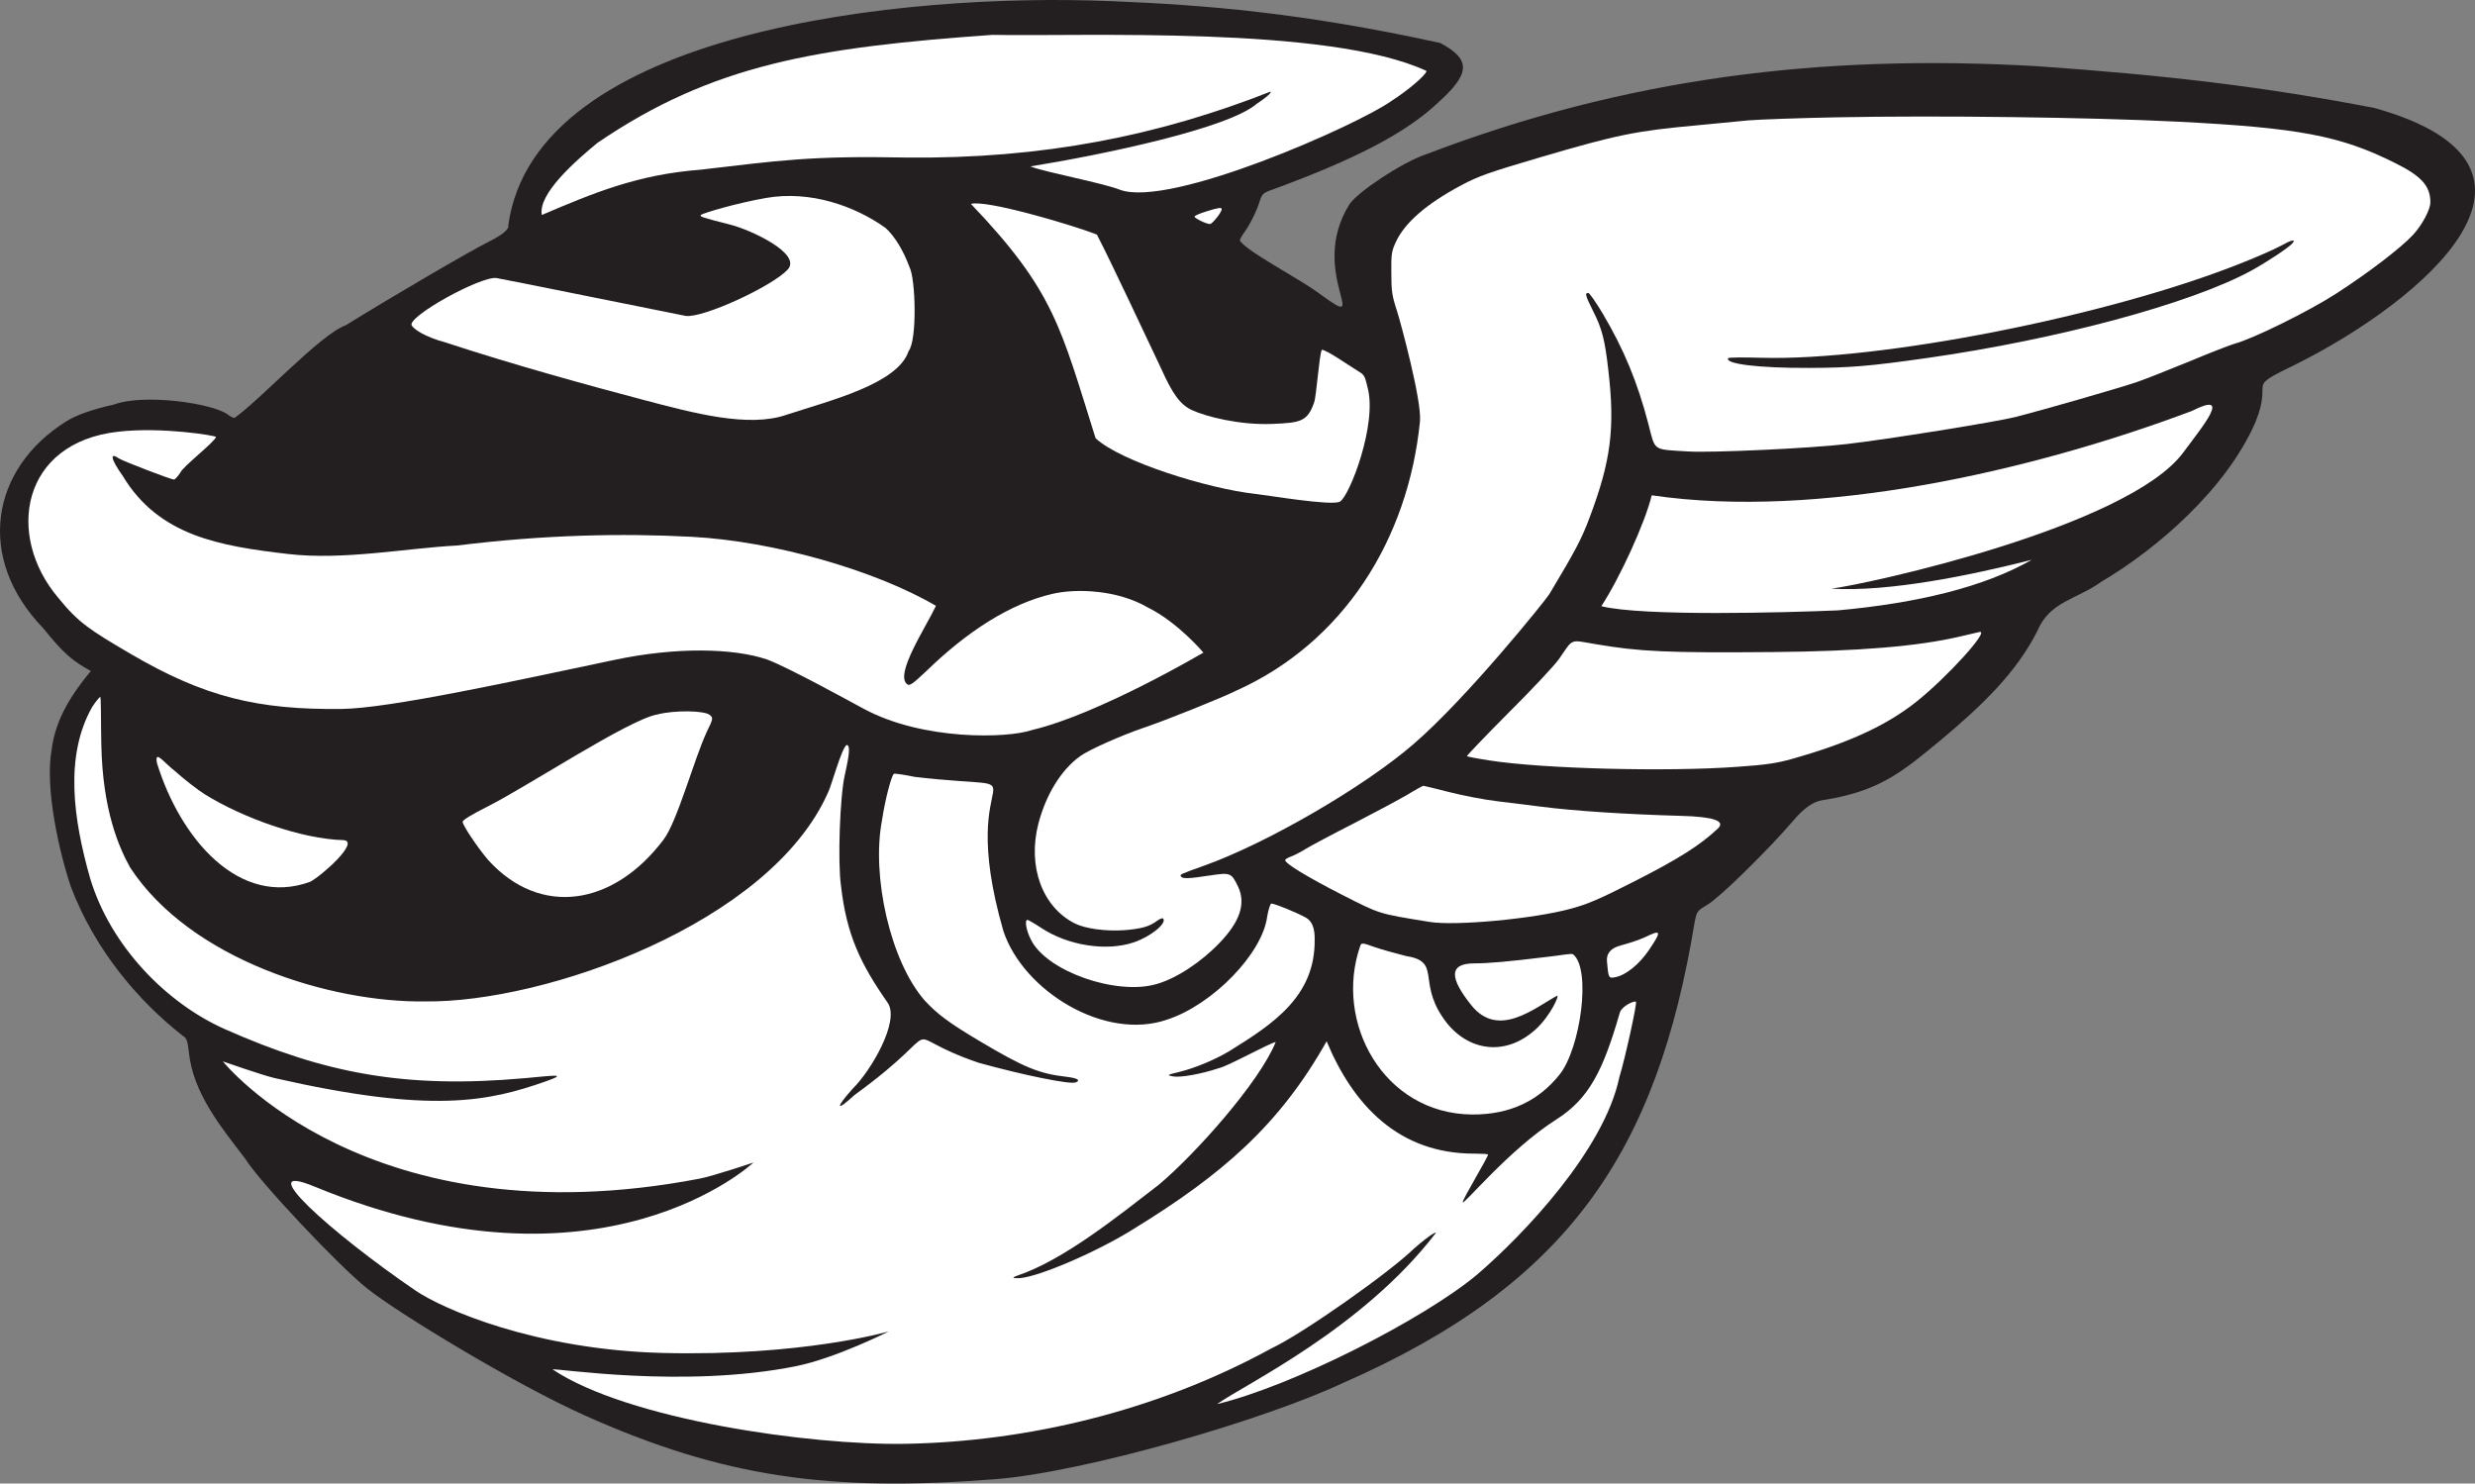
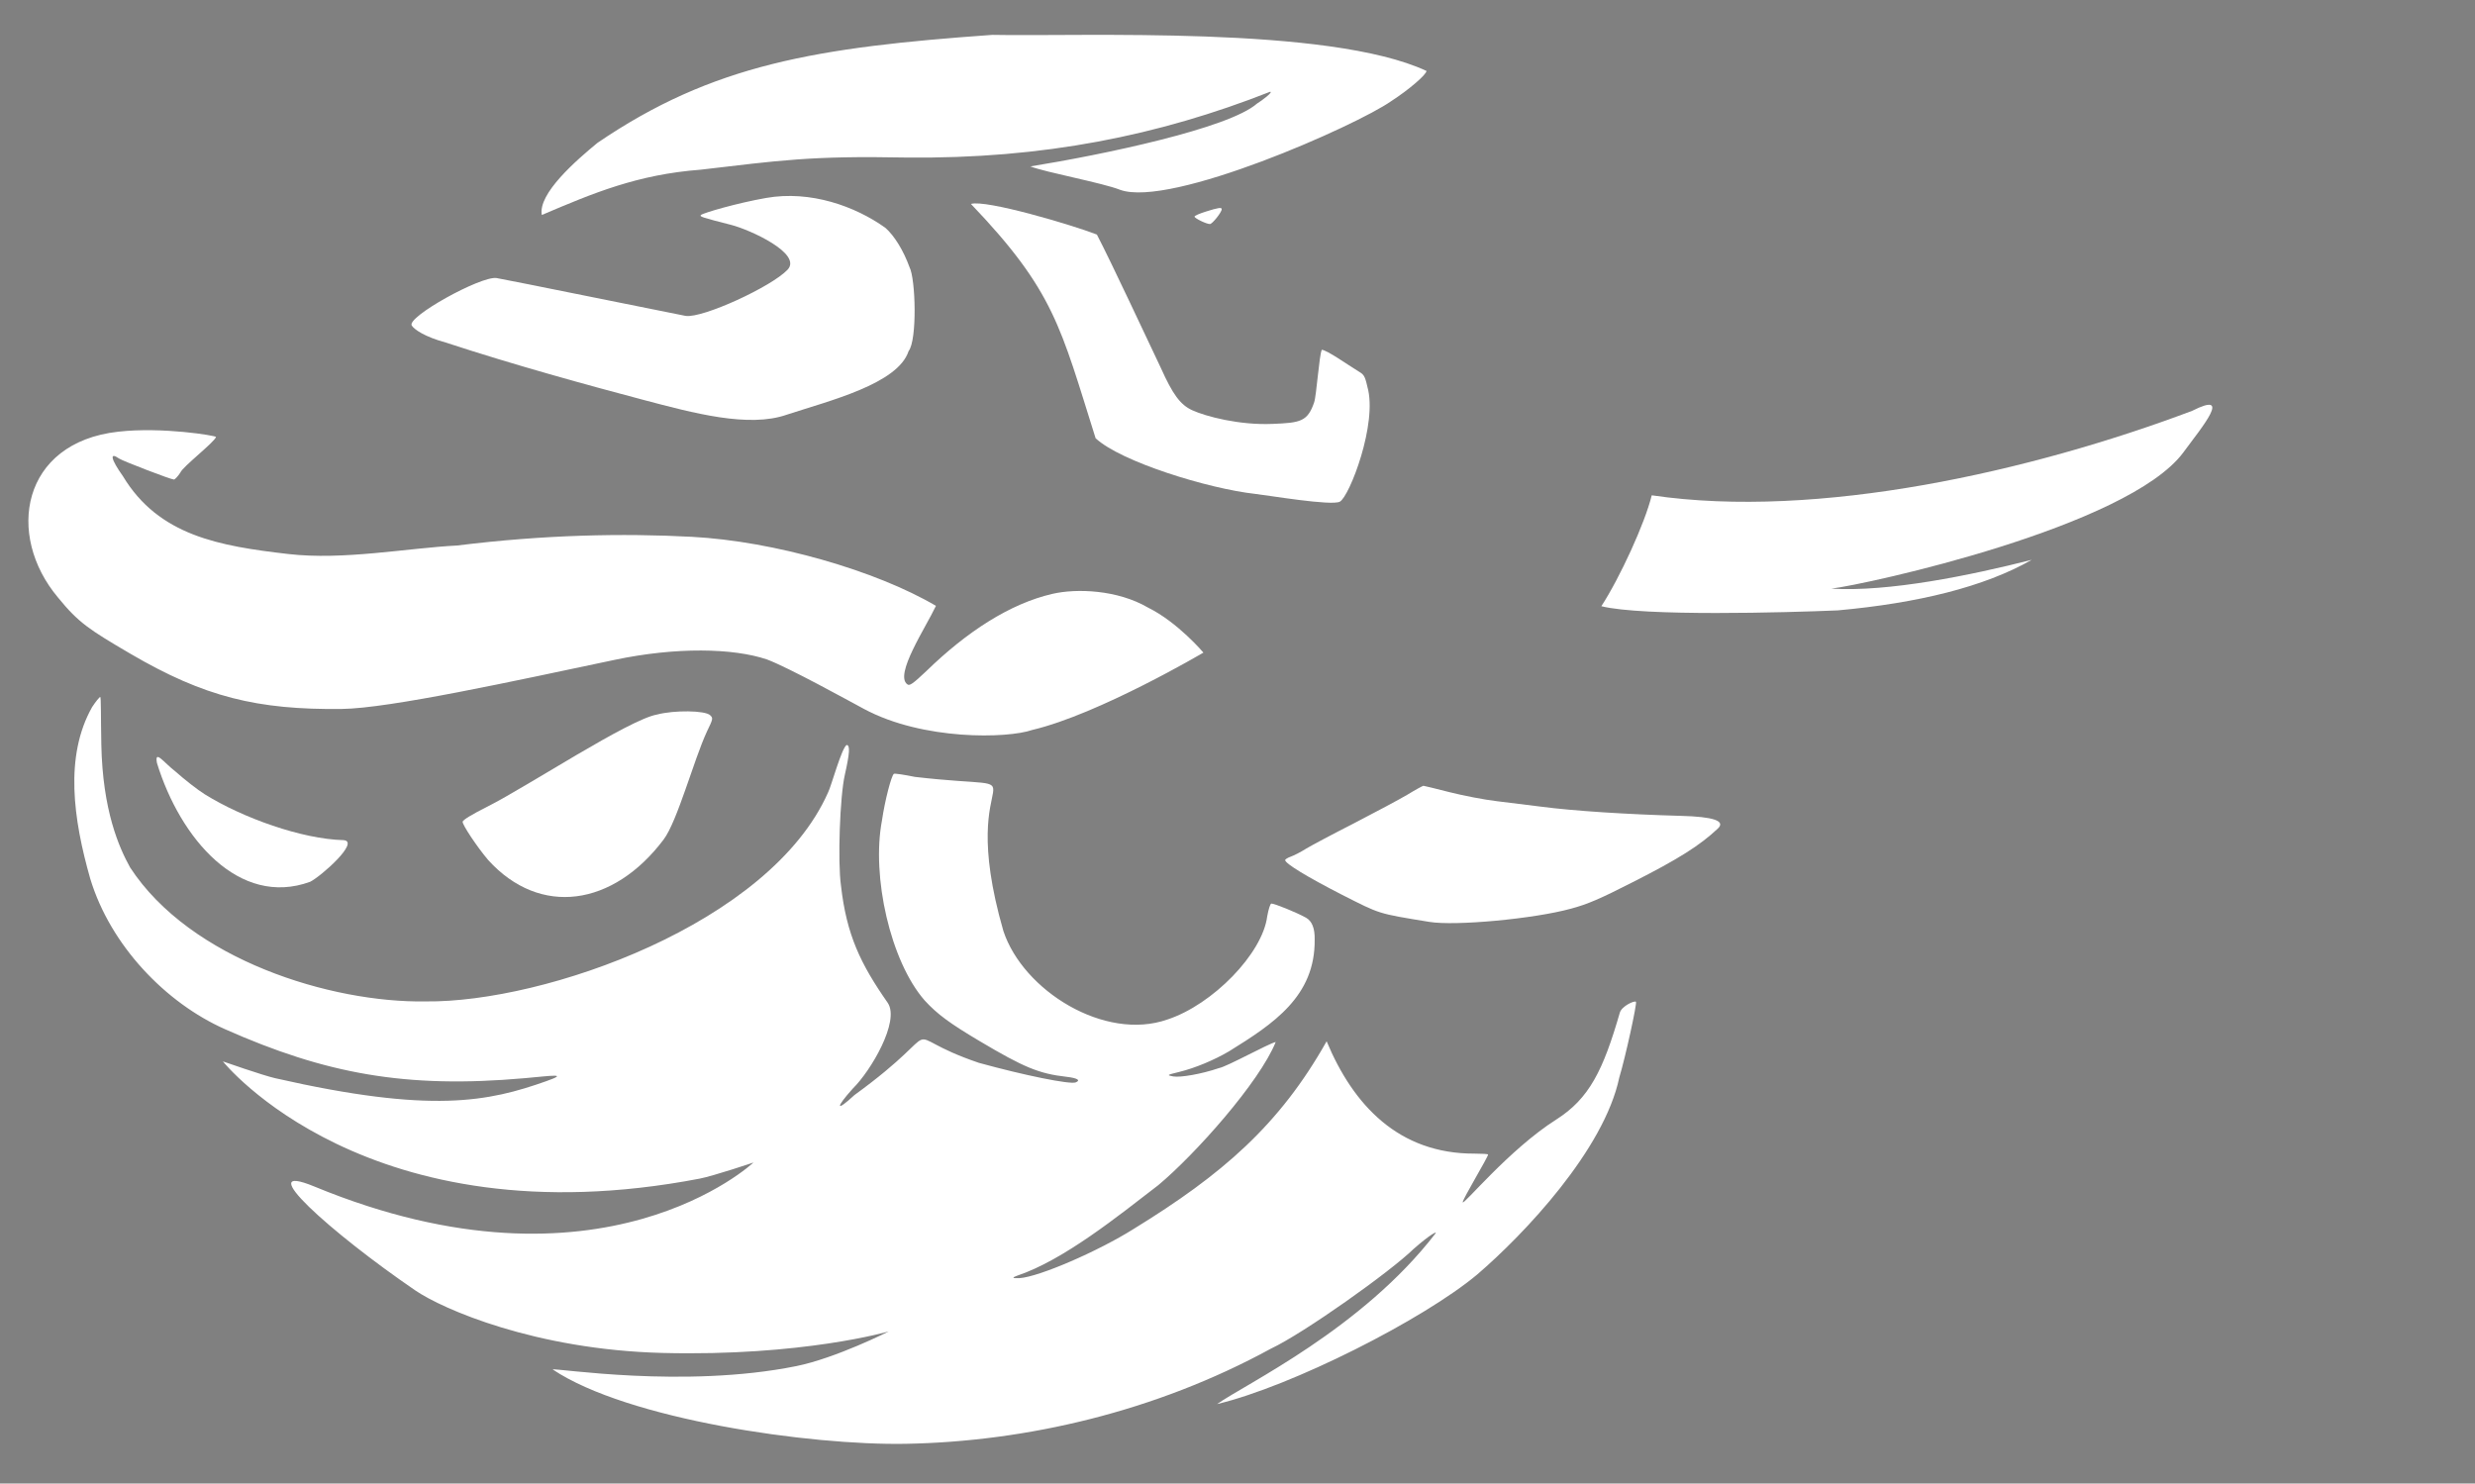
<svg xmlns="http://www.w3.org/2000/svg" id="Layer_1" data-name="Layer 1" viewBox="0 0 1365.84 818.7">
  <rect x="0" y="0" width="1365.84" height="818.7" fill="#808080" stroke="none" />
  <defs>
    <style>
      .cls-1 {
        fill: #fff;
      }

      .cls-2 {
        fill: #231f20;
      }
    </style>
  </defs>
-   <path class="cls-2" d="M23.81,346.64c11.92,14.8,16.35,18.03,26.3,23.7-9.61,11.5-19.54,26.05-21.6,43.3-3.85,21.48,4.21,56.82,10.63,75.8,13.16,34.72,37.27,63.1,61.87,82.29,1.9,1.1,2.5,2.7,3.2,8.6,2.17,23.08,18.21,42.12,31.1,59.1,7.5,12.3,51.8,59.4,67.4,71.7,15.96,12.86,80.81,52.45,120,70,76.35,34.18,135.03,42.31,226.29,35.19,49.89-3.89,149.07-32.8,192.59-53.33,124.51-54.63,172.93-128.12,193.62-254.16,1.2-6,1.3-6.1,7.4-9.8,6.8-4.1,33.8-30.6,47.4-46.6q8.2-9.6,15.5-10.8c31.55-4.81,44.07-15.47,66.2-33.8,22.32-18.71,41.11-36.81,52.6-59.6,6.95-16.54,21.53-17.2,35.5-27.3,30.41-17.96,68.62-50.84,84.8-87.8,10.37-25.34-7.04-17.77,23-32.4,68.59-34.39,157.93-108.76,42.9-141.1-61.62-11.93-116.25-18.2-186.3-23.1-119.27-6.85-226.93,6.39-337.7,48.8-12.7,4.3-37.1,20.4-41.8,27.4-23.51,37.53,13.95,71.71-16.3,49.5-12.11-9-39.8-23.02-44.2-29.4,0-.7,1.1-2.8,2.4-4.5,3.1-4.2,7-12.1,8.6-17.4,1.2-3.7,1.8-4.4,5.9-5.9,46.7-17,75-31.8,92.5-48.4,17.4-15.66,18.71-23.62,1.2-32.9C718.43,6.97,664.75,2.72,613.21.64c-114.1-4.83-317.86,15.94-332.71,123.7q.81,3.2-10.49,8.9c-10,4.9-54.3,30.8-79.1,46.2-14.26,5.15-46.96,40.97-61.5,51.2-.8,0-2.5-.9-3.9-2-8.55-6.18-46.3-11.5-62.6-5.4-12.4,2.8-20.5,5.7-26.2,9.2-42.23,26.34-50.03,75.8-12.9,114.2Z" />
  <g>
    <path class="cls-1" d="M547.71,19.24c-97.14,6.9-154.3,16.2-218,59.6-11.49,9.45-32.95,28-30.7,39.8,28.39-12.1,52.78-22.35,87.7-25,42.91-4.99,60.38-7.77,113.5-6.7,75.33.83,139.29-12.11,200.7-36.3,1.9,0-4.4,4.8-7.2,6.5-15.59,13.75-85.15,28.24-125.1,34.7,8.7,3.33,39.94,9.09,49.5,12.9,27.81,10.14,130.68-35.59,149.6-48.9,9.9-6.4,19.5-14.7,19.5-16.7-53.89-25.12-191.02-18.89-239.5-19.9Z" />
-     <path class="cls-1" d="M1013.71,64.74c-20.9.4-42.9,1.2-49,1.7-6,.6-18.6,1.8-28,2.7-33.9,3.1-44,5.1-86.5,17.6-28.5,8.4-34.3,10.4-44,15.6-18.9,10.1-30.9,20.5-35.8,31-2.5,5.3-2.7,6.8-2.6,17.3,0,10.1.4,12.7,3.2,21.2,1.7,5.3,13.75,49.36,12.6,60.8-6.54,64.99-42.09,121.88-101.4,148.5-7.5,3.8-39.7,16.7-51.1,20.5-12.1,4.1-30.4,12.2-35.1,15.7-10.5,7.6-18.8,21.2-23,37.3-6,23.4,2.1,45.8,20,54.9,5.6,2.9,17.1,4.5,27.2,3.8,9.4-.7,14.1-2,18.2-5.1,1.5-1.1,3-1.7,3.4-1.4,2.5,2.5-6.7,10-16.1,13.2-15.1,5.1-36.3,1.8-51-7.9-3.8-2.5-7.3-4.5-7.7-4.5-1.7,0-.7,5.9,2,11.1,8.7,17.3,47.1,30.8,69.3,24.3,11.1-3.2,24.6-12.1,35-23,11.1-11.7,14.2-21.4,10-30.6-3.8-7.9-4.2-8-15.7-6.3-11.6,1.8-15.1,1.9-15.9.5-.7-1.1-.4-1.2,13-6,34.8-12.5,87.7-43.2,115.1-66.8,29.6-25.4,73.5-80.1,75.1-82.8,14.4-24,17.9-30.6,22.2-42.1,11.9-31.5,14.2-49.5,10.5-81.3-1.9-17-3.5-23.3-8.5-33.1-4.2-8.4-4.6-9.9-2.6-9.9.6,0,4.2,5.1,7.9,11.3,11.8,19.9,19.3,38.1,25.3,61.2,3.9,15,2,13.8,22,15,12.7.8,67.1-1.7,87.5-4.1,21.8-2.5,82.4-12.2,93.4-15,14.5-3.7,56.6-15.8,66.6-19.2,4.7-1.6,17.8-6.8,29.3-11.5,11.4-4.8,22.6-9.1,24.8-9.7,10.3-2.8,40.9-17.9,55.9-27.6,17.8-11.5,35.6-25.1,42.4-32.4,5-5.4,9.6-13.9,9.6-18,0-9-4.9-14.5-19.7-21.8-30.1-15-52.9-19.3-119.9-22.7-47.6-2.4-132.2-3.5-187.9-2.4ZM1265.11,134.24c-1.9,2.3-14.1,10.4-22.9,15.2-33.5,18.2-106.5,37.8-178.5,48.1-32.5,4.6-42.3,5.4-65.5,5.5-27.8.1-46.5-2.2-44.5-5.4.3-.4,8.5-.5,18.3-.2,65.7,1.8,191.4-22.9,264.8-52.2,8.9-3.5,18.6-7.8,21.5-9.4,6.3-3.5,8.9-4.1,6.8-1.6Z" />
    <path class="cls-1" d="M422.78,109.24c-16.23,2.85-34.76,8.3-35.96,9.4-.9.9.4,1.3,16.8,5.5,10.4,2.7,39.31,15.86,31,24.7-8.78,9.33-46.7,26.8-56.2,25.5-2-.3-99.95-20.23-104.4-20.9-8.57-1.29-49.75,21.52-46.8,26.2,1.39,2.2,7.1,6.2,18.8,9.4,37.5,12.31,78.81,23.65,108.9,31.6,27.86,7.36,58.25,15.59,79.3,8.2,23.45-7.7,61.3-16.94,67.2-35.1,4.8-6.08,3.88-39.83.5-46.3-3.3-9.1-8.3-17.3-13.3-21.7-16.67-11.92-41.32-20.81-65.84-16.5Z" />
    <path class="cls-1" d="M535.81,112.54c46.07,48.18,49.44,67.92,68.8,129.3,13.87,12.95,62.1,27.83,88.13,30.73,7.08.79,42.19,6.74,46.68,4.27,5.29-2.91,20.92-43.18,15.2-63.3-1.5-6.6-1.95-6.83-5.7-9.1-5.09-3.08-16.73-11.34-19.5-11.4-1.46,3.34-2.92,25.28-4.2,29-3.62,10.55-7.45,11.29-22.95,11.89-18.2.8-36.85-4.09-44.45-7.59-6.5-3-10.7-8.8-17.2-23.3-8.21-17.21-26.89-57.4-35.3-73.6-13.52-5.26-61.21-19.4-69.5-16.9Z" />
    <path class="cls-1" d="M665.51,116.74c-3.5,1.1-6.3,2.3-6.3,2.8,0,.9,6.5,4.1,8.5,4.1,1.3,0,6.5-6.5,6.5-8.2,0-1.1-1.7-.9-8.7,1.3Z" />
    <path class="cls-1" d="M1209.71,226.74c-88.7,33.39-206.49,60.12-298.2,46.6-3.68,15.27-17.65,45.63-27.8,61.2,22.94,5.72,102.2,3.51,130.5,2.3,43.99-3.98,80.86-12.95,107-27.9-33.69,8.55-79.08,17.86-110.6,15.9,19.46-2.31,163.72-33.88,194.3-75.2,10.81-14.61,27.16-34.19,4.8-22.9Z" />
    <path class="cls-1" d="M65.21,238.24c-53.48,5.95-62.22,57.06-33.2,91.5,11.3,13.9,17.23,17.72,39.9,31,40.79,23.9,70.12,31.05,116.7,30.5,26.35-.31,95.4-15.47,150.6-27.1,33.86-7.14,65.37-6.54,84.1-.2,12.2,4.6,45.04,22.76,53.5,27.3,32.56,17.49,79.18,16.33,92.8,11.6,36.88-8.7,94.5-42.7,94.5-42.7,0,0-14.1-16.7-30.5-24.8-16.91-9.9-39.5-10.71-52.9-7.6-23.41,5.43-47.14,20.85-69.5,42.6-7.5,7.1-9.3,8.3-10.5,7.3-7.28-5.24,10.22-31.41,15.8-43.3-33.12-19.45-89.28-35.7-134.8-38.1-38.19-2.02-81.19-1.17-129.45,4.8-27.93,1.45-62.65,8.23-93.15,4.7-38.11-4.41-71.48-10.07-91.3-43-6.7-9.4-7.5-13.5-2.1-9.7,2.1,1.4,28.6,11.6,30.3,11.6.5,0,2.1-1.7,3.5-3.8,1.06-3.1,18.87-16.81,19.7-19.7,0-.7-29.63-5.69-54-2.9Z" />
-     <path class="cls-1" d="M1081.71,351.24c-22.8,5.4-56,8.2-103.5,8.6-57.9.5-73.4-.2-97.9-4.4-14.3-2.4-11.9-3.4-20,8.3-2.5,3.5-15,16.9-27.9,29.7-12.8,12.9-23.1,23.6-22.9,23.9.3.2,5.8,1.3,12.4,2.3,29,4.6,98.2,6.4,137.3,3.5,15.7-1.1,21.5-2,30-4.4,31.1-8.8,52.1-18.5,68.5-31.6,16.9-13.5,40.3-39.3,34.8-38.4-.5.1-5.3,1.2-10.8,2.5Z" />
    <path class="cls-1" d="M50.81,390.24c-15.27,27.1-10.39,61.82-1,94.7,11.18,36.89,41.67,68.52,74.3,83,55.48,24.62,99.7,32.91,165.48,27.06,14.96-1.33,24.57-2.83,11.92,1.64-31.86,11.26-62.98,18.09-149.7-1.64-6.78-1.54-28.81-9.26-28.81-9.26,0,0,79.7,99.85,263.11,64.7,7.65-1.47,29.7-8.9,29.7-8.9,0,0-83.66,78.72-242.2,13.3-35.66-14.72,8.94,25.42,55.6,57.3,15.11,10.32,66.21,32.68,136.23,34.49,77.33,2,125.07-11.89,125.07-11.89,0,0-29.27,14.77-51.16,19.18-61.91,12.48-132.84.92-134.34,1.82,41.25,27.62,141.89,41.98,194.8,41.04,66.36-1.19,137.95-17.75,201.6-52.54,18.12-8.52,65.79-42.38,78.8-55.1,9.5-8.3,12.98-9.77,12-8.5-40.55,52.73-104.94,83.14-120.55,94.21,41.26-9.85,113.92-46.69,143.55-71.51,25.97-22.26,70.04-68.89,78.4-108.7,3.4-11.2,9.9-41,9.2-41.8-.9-.8-7.87,2.43-8.9,6-9.21,31.89-16.9,47.45-35.1,59-26.11,16.57-51.6,47.9-51.6,45.6,0-1.8,14-24.9,14-26.3,0-.3-3.3-.5-7.4-.5-41.94.14-67.02-26.74-81.7-62-26.08,46.33-57.64,73.53-106.4,103.5-19.7,12.4-52.3,26.5-63,27.2q-6,.3-1.5-1.3c25.8-8.61,56-33.09,78-50,20.37-16.99,55.85-56.84,64.8-79-4.13.94-26.74,13.53-31.3,14.4-9.7,3.3-21.3,5.3-25.3,4.6-3.6-.7-3.6-.8,3.4-2.5,8.6-2.1,19.2-6.5,27.5-11.4,24.41-15.12,47.53-30.3,47.2-61.6q.2-9.3-4.8-12.1c-5.2-2.9-17.3-7.8-19.1-7.8-.6,0-1.6,3.2-2.3,7.1-2.61,20.49-30.08,48.71-55.1,56.9-34.59,12.11-79.64-15.93-90.5-48.9-28.53-99.01,29.55-75.92-48.8-85-5.9-1.2-11.1-2-11.6-1.7-1.4.9-5,14.8-6.6,25.8-5.87,30.8,4.66,77.68,23.6,99.3,7,7.6,13.8,12.6,30.3,22.4,24.4,14.5,32.8,18,47.9,19.7,6,.7,8.1,1.9,5.1,3.1-3.2,1.2-28.4-3.9-53.4-10.8-49.43-16.77-12.49-23.05-68.7,17.8-10.36,9.6-10.58,7.17-.8-3.7,9.81-9.63,26.04-37.04,19.2-47.2-15.16-21.68-22.73-37.64-25.8-64.6-1.9-13.3-.6-49.3,2.1-61.2s3-16.5,1-16.5c-2.74,1.59-8.5,22.81-10.2,26.1-32.03,72.57-156.45,116.17-222.1,115.4-52.2.88-129.87-22.98-163.1-73.9-6.1-11-15.18-31.37-15.9-67.9-.28-14.4-.1-26.2-.6-26.2-.4,0-2.5,2.5-4.5,5.6Z" />
-     <path class="cls-1" d="M362.61,394.32c-15.4,2.68-71.37,39.54-93.2,50.6-8.8,4.4-14.1,7.6-14.1,8.6-.1,1.7,7.9,13.8,14.1,21.1,28.69,31.6,69.06,25.49,96.8-11.3,7.62-10.11,16.6-43.81,23.9-59.6,3.4-7,3.5-7.4,1.8-9-2.7-2.7-19.9-2.9-29.3-.4Z" />
+     <path class="cls-1" d="M362.61,394.32c-15.4,2.68-71.37,39.54-93.2,50.6-8.8,4.4-14.1,7.6-14.1,8.6-.1,1.7,7.9,13.8,14.1,21.1,28.69,31.6,69.06,25.49,96.8-11.3,7.62-10.11,16.6-43.81,23.9-59.6,3.4-7,3.5-7.4,1.8-9-2.7-2.7-19.9-2.9-29.3-.4" />
    <path class="cls-1" d="M86.61,421.04c12.87,41.9,45.44,79.82,84.5,65.6,6.11-3.03,27.75-22.27,18.5-23-23.06-.58-55.66-12.26-76.6-25.3-4-2.5-11.3-8.2-16.2-12.6-6.36-4.85-11.6-12.39-10.2-4.7Z" />
    <path class="cls-1" d="M776.71,438.54c-4.4,2.6-17.7,9.7-29.5,15.8-11.8,6-23.8,12.4-26.6,14.1-2.8,1.8-6.6,3.7-8.3,4.3s-3.1,1.5-3.1,1.9c0,1.9,12,9.2,31.1,19,21.7,11,19.7,10.4,48.4,15.1,14.3,2.4,58.1-1.7,78.3-7.3,9-2.4,16-5.4,34-14.6,25.3-12.8,37.1-20.3,47-29.6q6.6-6.3-20.4-7c-29.2-.8-59.2-2.7-77.4-5.1-6.3-.8-17.2-2.1-24.2-3-6.9-.8-18.7-3.1-26.2-5s-13.9-3.5-14.3-3.5c-.5.1-4.4,2.2-8.8,4.9Z" />
-     <path class="cls-1" d="M907.71,517.24c-2.7,1.3-8.7,3.3-13.3,4.5q-8.2,2.2-7.6,8.8c.8,9.3.9,9.5,4.7,8.7,5.8-1.1,13.4-7.3,18.7-15.3,6.9-10.3,6.6-11.1-2.5-6.7Z" />
-     <path class="cls-1" d="M750.71,521.84c-14.84,42.35,12.89,92.74,61.5,93.2,21.23.2,37.05-7.71,48.5-22.1s17.62-58.05,7.4-66.3c-.86-.69-7.4.7-14.2,1.4-22,2.7-32.7,3.6-40.2,3.6-14.86-.02-13.28,8.66-1.82,23.03,14.89,18.67,34.67,1.78,47.32-5.13,1.76-.96-3.35,10.75-11.55,18.35-17.78,16.33-39.56,11.6-51.55-6.55-13.67-20.13-.68-30.75-20.4-33.8-6-1.5-13.7-3.7-16.9-4.8-6.9-2.5-7.5-2.5-8.1-.9Z" />
  </g>
</svg>